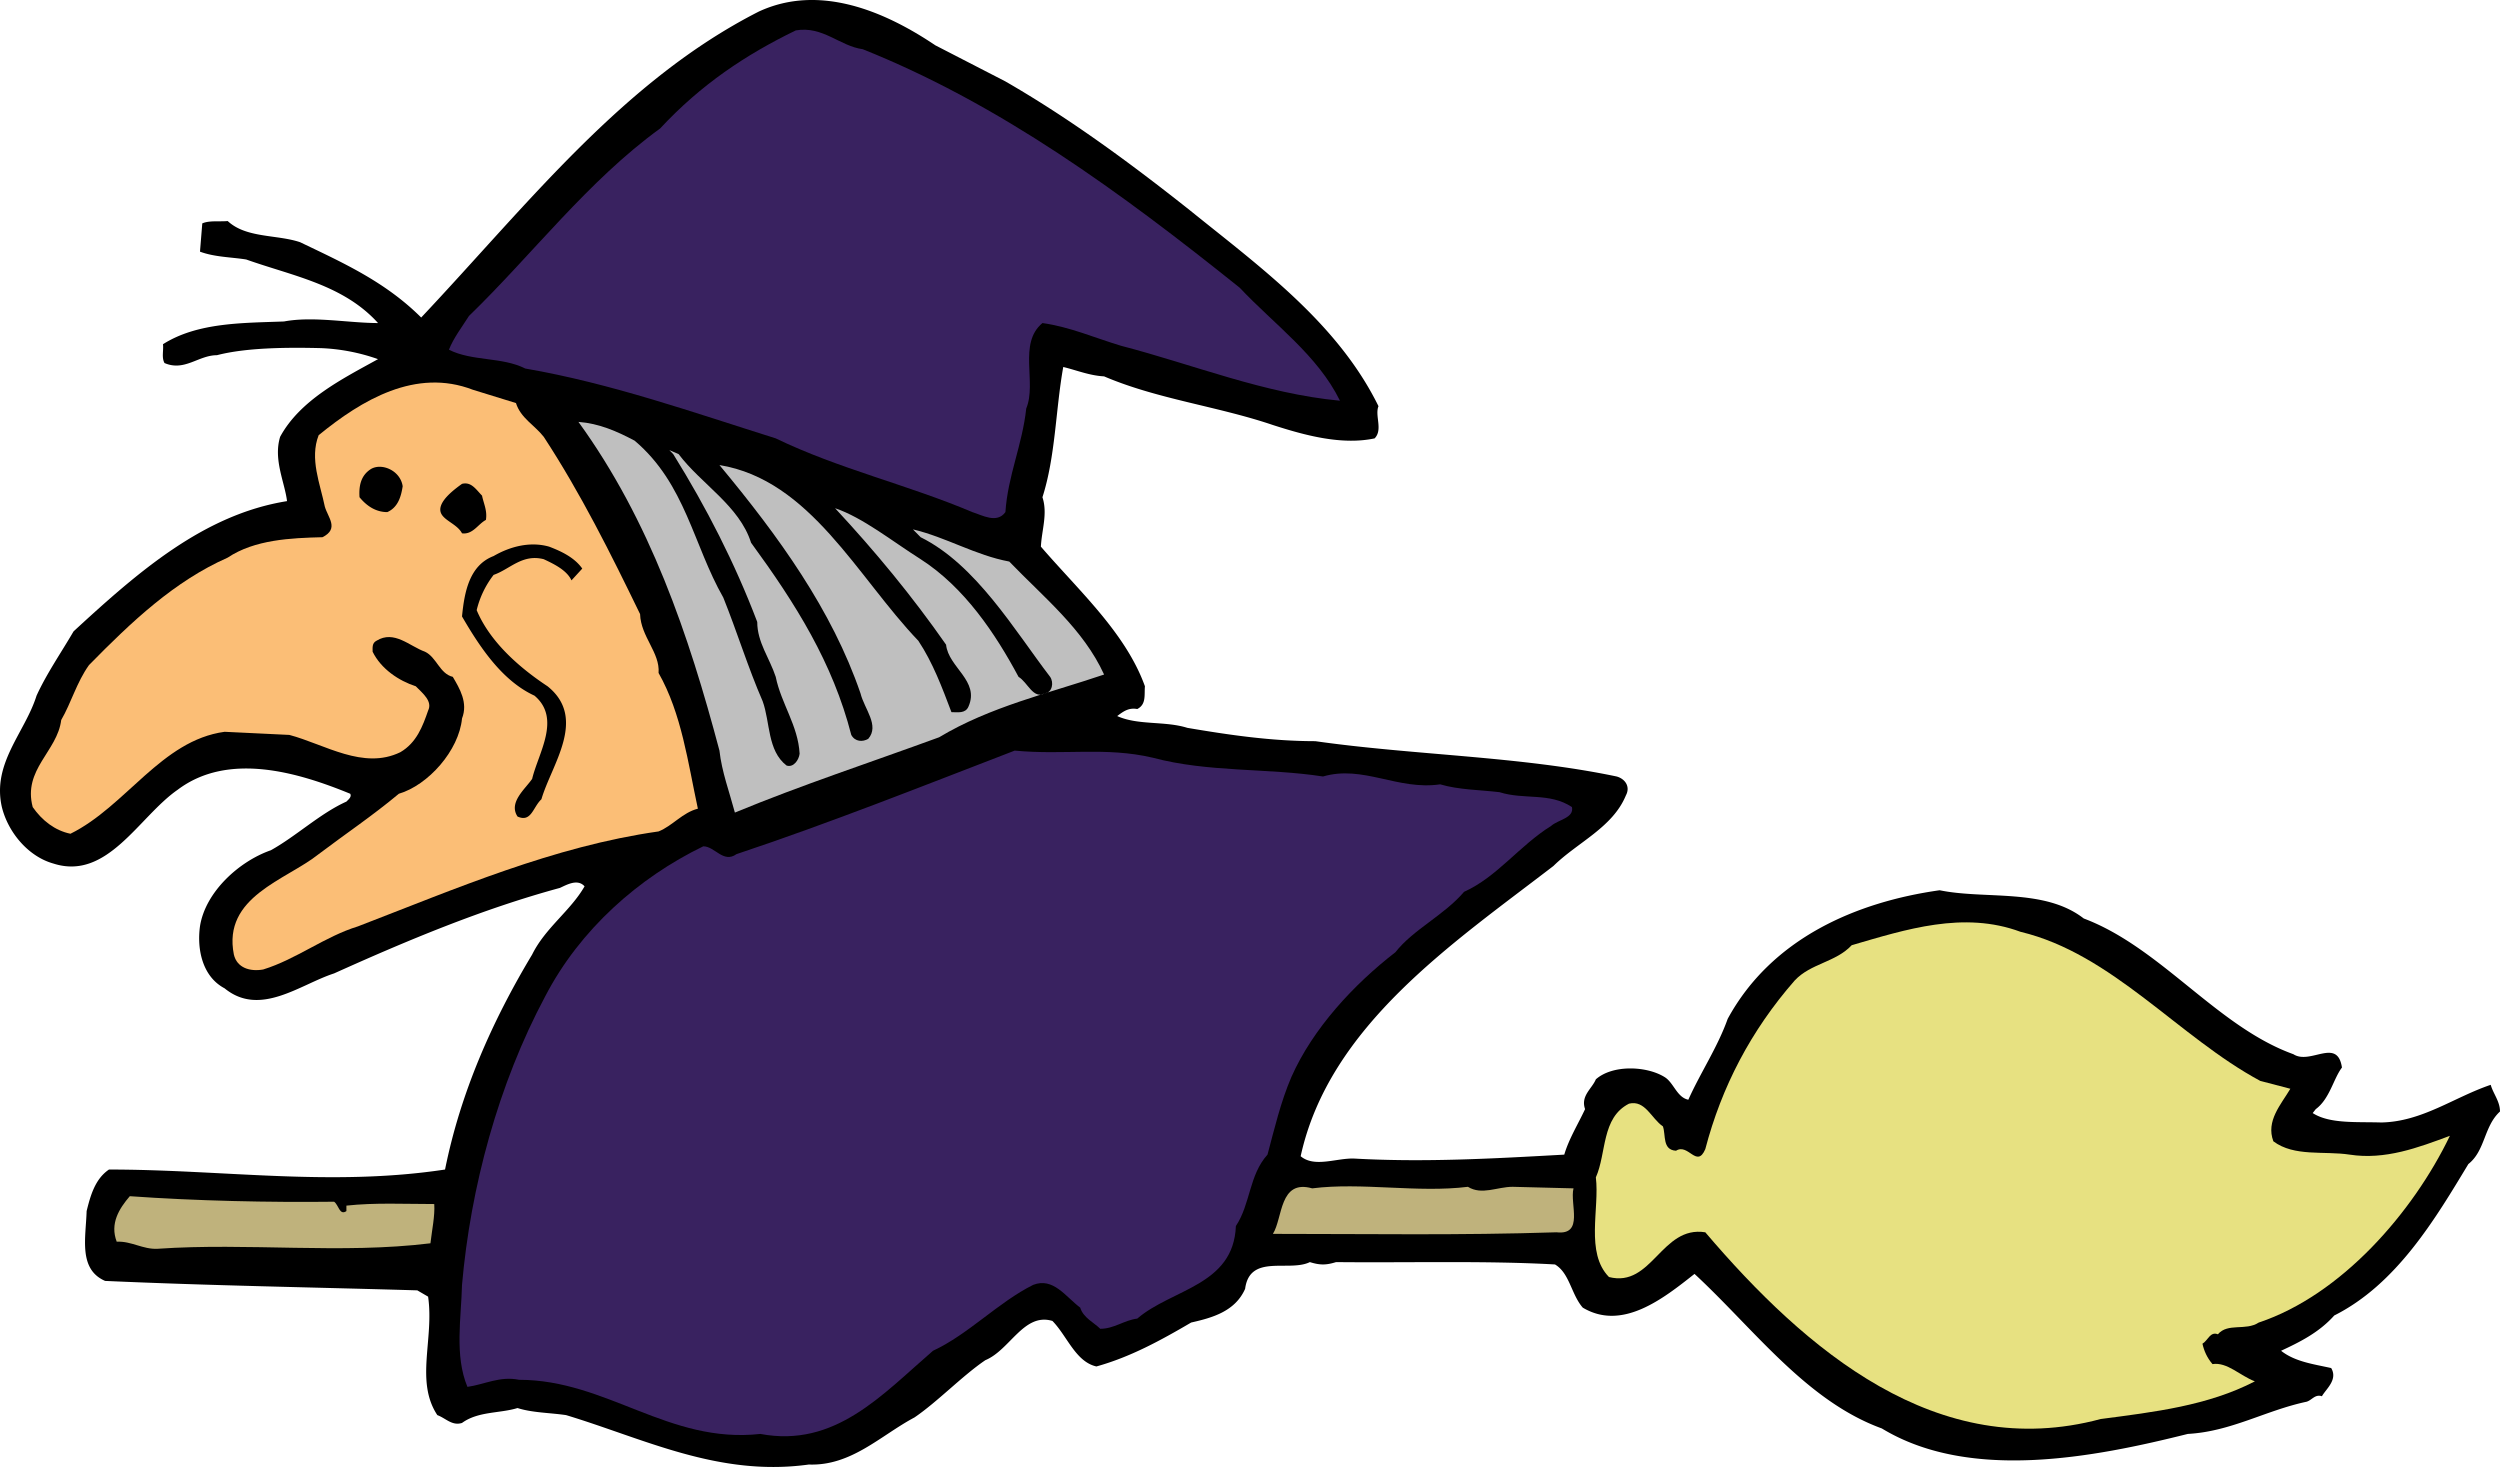
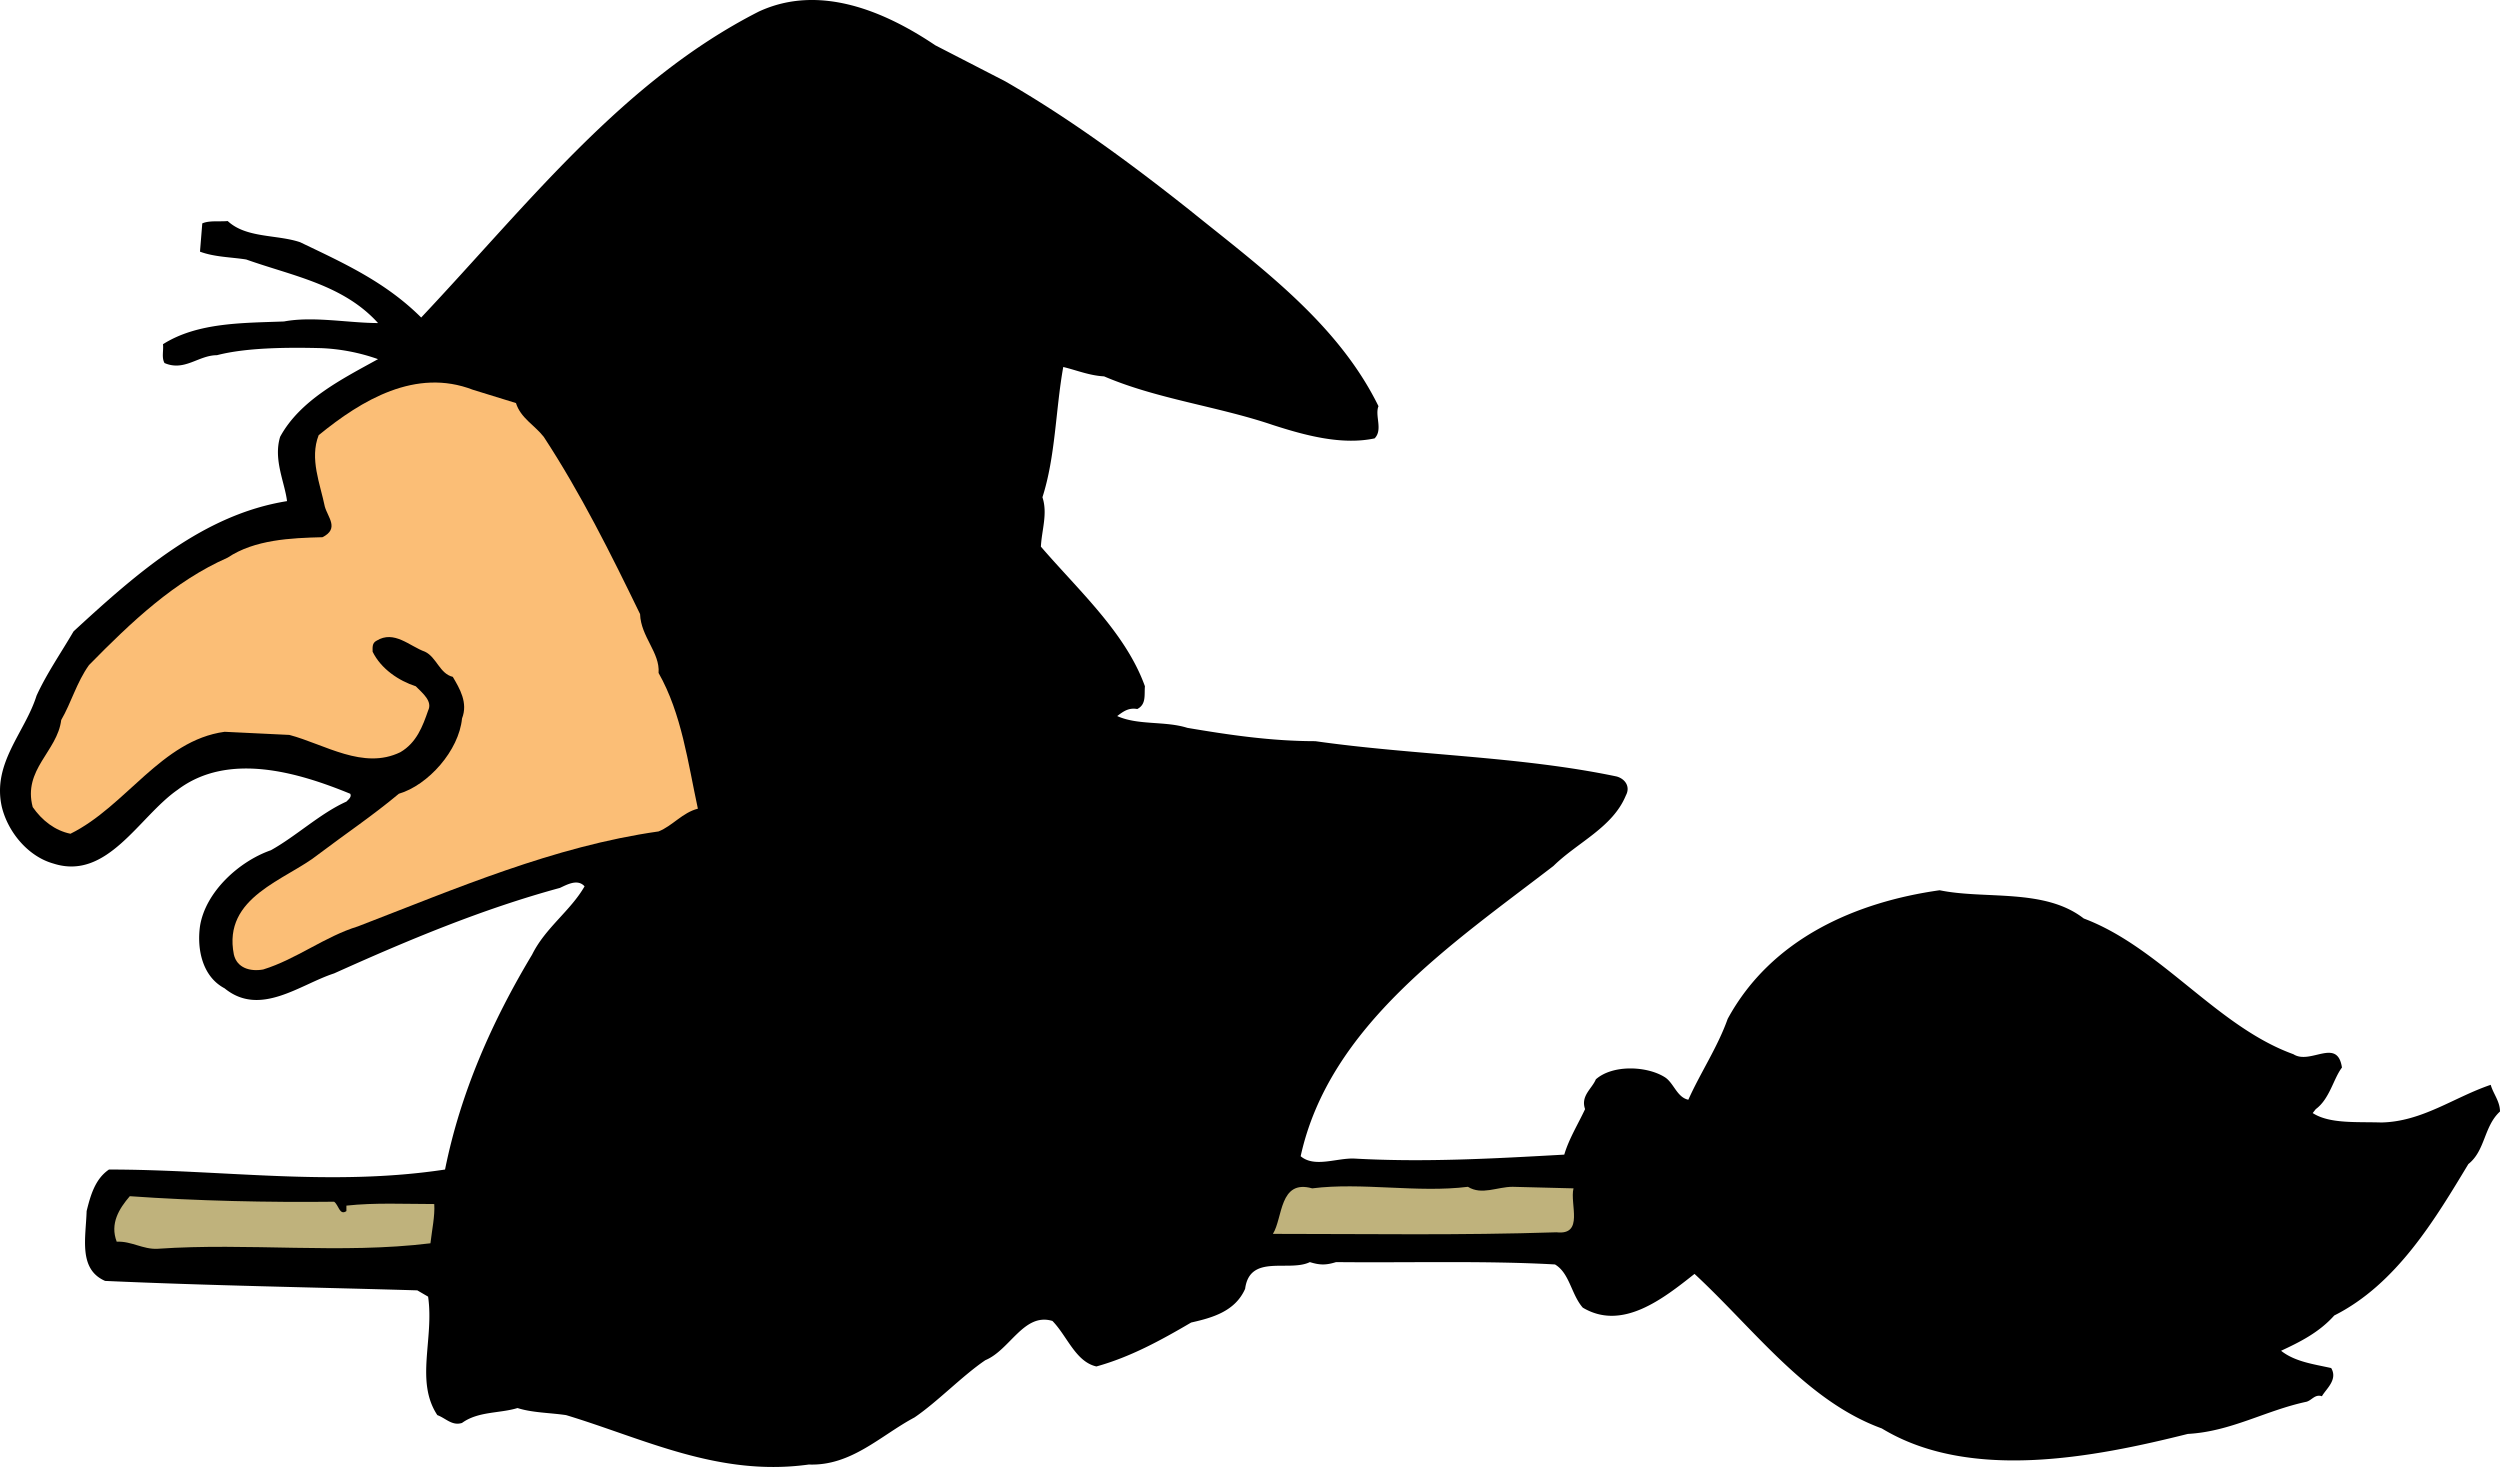
<svg xmlns="http://www.w3.org/2000/svg" width="240.308" height="141.012">
  <path d="M96.644 7.827c6.149 3.542 12.004 7.843 17.707 12.367 6.817 5.504 14.227 10.86 18.153 18.851-.371.907.445 2.262-.371 3.094-3.184.676-6.739-.305-9.778-1.285-5.336-1.809-11.113-2.488-16.226-4.676-1.407-.074-2.668-.601-3.926-.902-.742 4.148-.742 8.593-2 12.52.52 1.581-.074 3.163-.149 4.75 3.704 4.296 8.149 8.292 10 13.421-.074.828.149 1.735-.738 2.188-.816-.153-1.336.226-1.926.675 2 .907 4.59.454 6.739 1.133 4.004.68 8.078 1.281 12.3 1.281 9.56 1.36 19.633 1.434 28.97 3.395.816.227 1.335.98.89 1.809-1.262 3.093-4.668 4.527-6.965 6.789-9.707 7.465-21.559 15.382-24.3 27.902 1.331 1.133 3.48.148 5.183.227 6.742.375 13.336 0 20.156-.38.441-1.507 1.332-2.94 2-4.374-.445-1.282.664-1.957 1.035-2.864 1.63-1.433 4.89-1.28 6.594-.226.89.527 1.187 1.96 2.297 2.187 1.187-2.64 2.816-5.054 3.781-7.77 4.223-7.765 12.371-11.234 20.375-12.366 4.371.906 10.074-.223 13.852 2.714 7.41 2.79 12.82 10.407 20.152 13.047 1.633 1.059 4.227-1.656 4.668 1.282-.813 1.058-1.184 3.02-2.516 3.996l-.297.379c1.63 1.054 4.223.828 6.594.906 3.926-.078 6.965-2.414 10.52-3.621.222.828.89 1.582.89 2.566-1.558 1.43-1.41 3.77-3.039 5.05-3.187 5.278-6.89 11.54-12.89 14.556-1.48 1.656-3.336 2.562-5.114 3.394 1.336 1.055 3.114 1.281 4.817 1.66.668 1.13-.52 2.032-.89 2.711-.665-.226-.962.38-1.481.528-3.926.832-7.262 2.867-11.41 3.093-9.04 2.262-20.97 4.602-29.414-.527-7.262-2.64-12.301-9.578-18.004-14.855-3.04 2.41-6.965 5.503-10.743 3.242-1.113-1.282-1.261-3.317-2.668-4.149-6.668-.375-14.078-.152-21.043-.226-.964.3-1.554.3-2.52 0-2 .98-5.776-.828-6.222 2.566-.96 2.184-3.187 2.79-5.187 3.242-2.961 1.735-5.852 3.317-9.11 4.223-2.003-.453-2.816-2.941-4.226-4.375-2.742-.828-4.074 2.789-6.445 3.77-2.223 1.507-4.594 3.996-6.817 5.507-3.258 1.735-6.074 4.676-10.152 4.524-8.668 1.207-15.852-2.489-23.336-4.75-1.555-.227-3.262-.227-4.668-.68-1.703.527-3.781.3-5.336 1.434-.961.3-1.555-.453-2.371-.754-2.149-3.246-.297-7.317-.887-11.387l-1.039-.605c-10.223-.301-19.93-.454-30.008-.907-2.59-1.129-1.851-4.144-1.777-6.71.371-1.508.816-3.09 2.148-3.997 10.965 0 21.34 1.66 32.305 0 1.484-7.39 4.52-14.25 8.371-20.664 1.262-2.562 3.707-4.222 5.04-6.558-.669-.754-1.704-.153-2.372.152-7.484 2.035-14.668 5.05-21.707 8.219C28.851 94.623 25 97.79 21.59 95.002c-2.149-1.133-2.668-3.773-2.368-5.957.516-3.32 3.778-6.261 6.813-7.316 2.445-1.36 4.742-3.543 7.262-4.676.222-.226.52-.453.37-.754-4.964-2.035-11.706-4.074-16.597-.379-3.703 2.567-6.742 8.75-11.926 7.09C2.7 82.33.774 79.994.18 77.58c-.964-4.222 2.223-7.164 3.333-10.71.964-2.11 2.37-4.145 3.558-6.18 6.223-5.735 12.52-11.238 20.52-12.52-.22-1.808-1.332-3.996-.664-6.183 1.925-3.547 6-5.582 9.41-7.465a18.672 18.672 0 0 0-5.485-1.059c-3.035-.074-7.113-.074-10 .68-1.777 0-3.113 1.586-5.039.754-.297-.528-.074-1.207-.148-1.809 3.332-2.113 7.703-2.035 11.633-2.187 2.816-.528 6.222.152 9.039.152-3.336-3.695-8.223-4.527-12.672-6.11-1.406-.226-3.035-.226-4.442-.753l.22-2.715c.667-.3 1.632-.152 2.445-.227 1.777 1.66 4.742 1.282 6.964 2.036 4.075 1.96 8.149 3.77 11.633 7.238 10.297-10.934 19.41-22.774 32.453-29.41 5.852-2.715 12.149 0 16.965 3.242l6.742 3.473" />
-   <path fill="#392260" d="M82.937 4.733c13.188 5.277 24.746 13.722 36.23 22.926 3.337 3.543 7.485 6.484 9.634 10.859-7.262-.68-14.079-3.469-21.043-5.281-2.52-.754-4.891-1.809-7.555-2.184-2.371 1.961-.52 5.73-1.559 8.219-.367 3.469-1.777 6.484-2 9.953-.816 1.133-2.222.3-3.183 0-6.227-2.637-12.82-4.148-18.895-7.086-7.926-2.492-15.781-5.281-24.078-6.715-2.223-1.129-5.113-.68-7.336-1.808.445-1.133 1.258-2.188 1.926-3.243 6.074-5.882 11.41-12.972 18.375-18.023 3.926-4.223 8.223-7.09 13.039-9.426 2.594-.453 4.223 1.508 6.445 1.809" />
  <path fill="#fbbe76" d="M49.597 38.744c.446 1.434 1.778 2.11 2.668 3.243 3.555 5.43 6.446 11.234 9.262 17.043.074 2.187 1.926 3.695 1.777 5.656 2.223 3.922 2.817 8.598 3.778 13.047-1.48.375-2.442 1.656-3.778 2.187-10.078 1.43-19.484 5.504-28.894 9.125-3.188.977-5.93 3.164-9.113 4.145-1.262.226-2.52-.153-2.817-1.434-1.113-5.578 5.04-7.164 8.149-9.652 2.593-1.961 5.187-3.695 7.707-5.805 2.816-.828 5.777-4.148 6.074-7.238.594-1.512-.223-2.867-.887-4-1.261-.3-1.558-1.883-2.668-2.414-1.484-.528-2.965-2.11-4.668-1.055-.445.227-.37.68-.37 1.055.816 1.66 2.519 2.793 4.148 3.32.668.68 1.632 1.434 1.187 2.336-.52 1.508-1.113 3.094-2.668 4-3.558 1.734-7.262-.754-10.668-1.66l-6.226-.3c-6.075.827-9.48 7.163-14.817 9.8-1.484-.3-2.742-1.281-3.629-2.563-.965-3.617 2.371-5.355 2.739-8.37.964-1.66 1.484-3.618 2.668-5.278 4.148-4.227 8.226-8.07 13.336-10.332 2.593-1.734 6.074-1.887 9.113-1.961 1.629-.828.52-1.887.222-2.941-.445-2.188-1.48-4.598-.593-6.864 4.152-3.394 9.336-6.484 14.82-4.37l4.148 1.28" />
-   <path fill="#bfbfbf" d="M61.008 42.362c4.89 4.148 5.632 10.03 8.52 15.082 1.335 3.32 2.37 6.715 3.78 9.957.739 2.035.442 4.75 2.297 6.183.664.227 1.184-.527 1.258-1.132-.148-2.715-1.777-4.825-2.297-7.391-.594-1.809-1.777-3.317-1.777-5.277-2.149-5.657-4.89-11.012-8.078-16.137l-.371-.38.89.38c2.149 2.863 5.852 4.976 6.965 8.52 4.297 5.882 7.852 11.538 9.633 18.476.371.68 1.11.68 1.629.379 1.113-1.285-.371-2.867-.742-4.375-2.739-7.996-7.852-15.082-13.559-21.945 8.746 1.433 13.262 10.78 19.117 16.89 1.406 2.113 2.297 4.527 3.184 6.863.594 0 1.336.153 1.633-.527 1.109-2.488-1.926-3.77-2.149-5.957-3.262-4.676-6.816-8.977-10.672-13.121 2.668.902 5.485 3.168 8.227 4.902 4.223 2.715 7.187 7.16 9.41 11.309.887.531 1.406 2.187 2.516 1.586.742-.078.89-1.055.52-1.586-3.407-4.45-7.114-10.781-12.446-13.422l-.742-.754c3.187.754 6 2.488 9.261 3.094 3.336 3.465 7.114 6.484 9.114 10.86-5.336 1.808-10.965 3.09-15.856 6.03-6.594 2.415-13.261 4.602-19.633 7.239-.52-1.961-1.261-3.922-1.484-5.957-2.96-11.16-6.668-22.094-13.555-31.598 2 .152 3.7.906 5.407 1.809" />
-   <path d="M38.707 46.737c-.149.98-.445 2.035-1.48 2.488-1.04 0-1.93-.527-2.669-1.43-.074-1.133.145-2.113 1.11-2.718 1.039-.602 2.816.152 3.039 1.66m7.629.906c.148.754.52 1.434.37 2.336-.741.379-1.257 1.433-2.296 1.285-.59-1.133-2.52-1.36-2-2.715.297-.754 1.262-1.512 2-2.039.89-.226 1.336.527 1.926 1.133m9.633 7.012-1.036 1.132c-.445-.98-1.707-1.585-2.668-2.035-2.074-.531-3.261.977-4.816 1.508a8.926 8.926 0 0 0-1.629 3.39c1.258 3.02 4.074 5.509 6.813 7.317 3.855 3.094.37 7.543-.59 10.86-.817.753-.965 2.261-2.297 1.66-.89-1.36.742-2.641 1.406-3.621.594-2.489 2.817-5.805.223-7.997-3.11-1.43-5.258-4.671-6.965-7.613.223-2.262.668-4.902 3.039-5.808 1.555-.903 3.484-1.43 5.332-.903 1.188.45 2.45 1.055 3.188 2.11" />
-   <path fill="#392260" d="M110.797 72.83c5.336 1.434 11.039.98 16.375 1.809 3.851-1.129 7.187 1.355 11.261.754 1.778.527 3.778.527 5.704.754 2.37.754 4.816 0 6.964 1.433.223 1.055-1.332 1.207-2 1.809-3.039 1.887-5.187 4.902-8.37 6.336-1.93 2.262-4.891 3.621-6.598 5.805-4 3.093-7.926 7.316-10 11.992-1.036 2.414-1.63 4.976-2.297 7.465-1.778 1.96-1.63 4.75-3.04 6.863-.222 5.73-6.148 6.035-9.48 8.898-1.262.153-2.226.98-3.558.98-.594-.6-1.63-1.054-1.926-2.034-1.406-1.055-2.594-2.942-4.52-2.188-3.332 1.656-6.222 4.75-9.633 6.336-4.89 4.223-9.41 9.348-16.593 7.992-8.817.98-14.746-5.203-23.192-5.203-1.851-.379-3.336.453-4.965.68-1.257-3.016-.593-6.637-.52-9.805.817-9.351 3.485-19.304 8.005-27.75 3.332-6.41 8.965-11.39 15.187-14.406 1.11 0 1.926 1.66 3.188.754 9.039-3.016 17.93-6.559 26.746-9.953 4.742.453 8.742-.38 13.262.68" />
-   <path fill="#e7e181" d="m217.265 103.9 2.891.755c-.89 1.507-2.371 3.09-1.633 5.05 2.004 1.508 4.89.907 7.336 1.282 3.41.527 6.594-.676 9.633-1.809-3.555 7.39-10.45 15.309-18.375 17.95-1.258.827-2.965 0-3.926 1.128-.742-.3-.965.606-1.484.906.148.68.445 1.356.965 1.961 1.406-.226 2.668 1.13 4.074 1.657-4.52 2.34-9.633 2.941-14.817 3.62-15.707 4.223-28.378-6.636-38.011-17.948-4.223-.676-5.11 5.355-9.258 4.3-2.297-2.34-.89-6.562-1.262-9.578 1.04-2.336.52-5.73 3.188-7.086 1.554-.379 2.148 1.43 3.258 2.184.296.832-.075 2.262 1.261 2.34 1.184-.754 2 1.734 2.813-.153 1.558-5.957 4.37-11.386 8.597-16.215 1.555-1.656 3.926-1.73 5.48-3.39 5.188-1.508 10.747-3.32 16.227-1.285 8.817 2.113 15.188 10.11 23.043 14.332" />
  <path fill="#bfb27c" d="M141.101 114.08c1.332.829 2.813 0 4.297 0l5.852.149c-.371 1.508 1.039 4.527-1.63 4.223-9.41.304-17.929.152-27.265.152.961-1.508.594-5.277 3.778-4.375 4.742-.602 10.152.453 14.968-.149m-108.988 1.434c.445.3.516 1.355 1.184.902v-.527c2.742-.3 5.629-.152 8.445-.152.074 1.132-.219 2.492-.367 3.773-8.598 1.055-17.485-.074-26.23.527-1.407.075-2.52-.753-3.926-.68-.668-1.734.222-3.167 1.257-4.374 6.375.453 13.414.605 19.637.531" />
</svg>